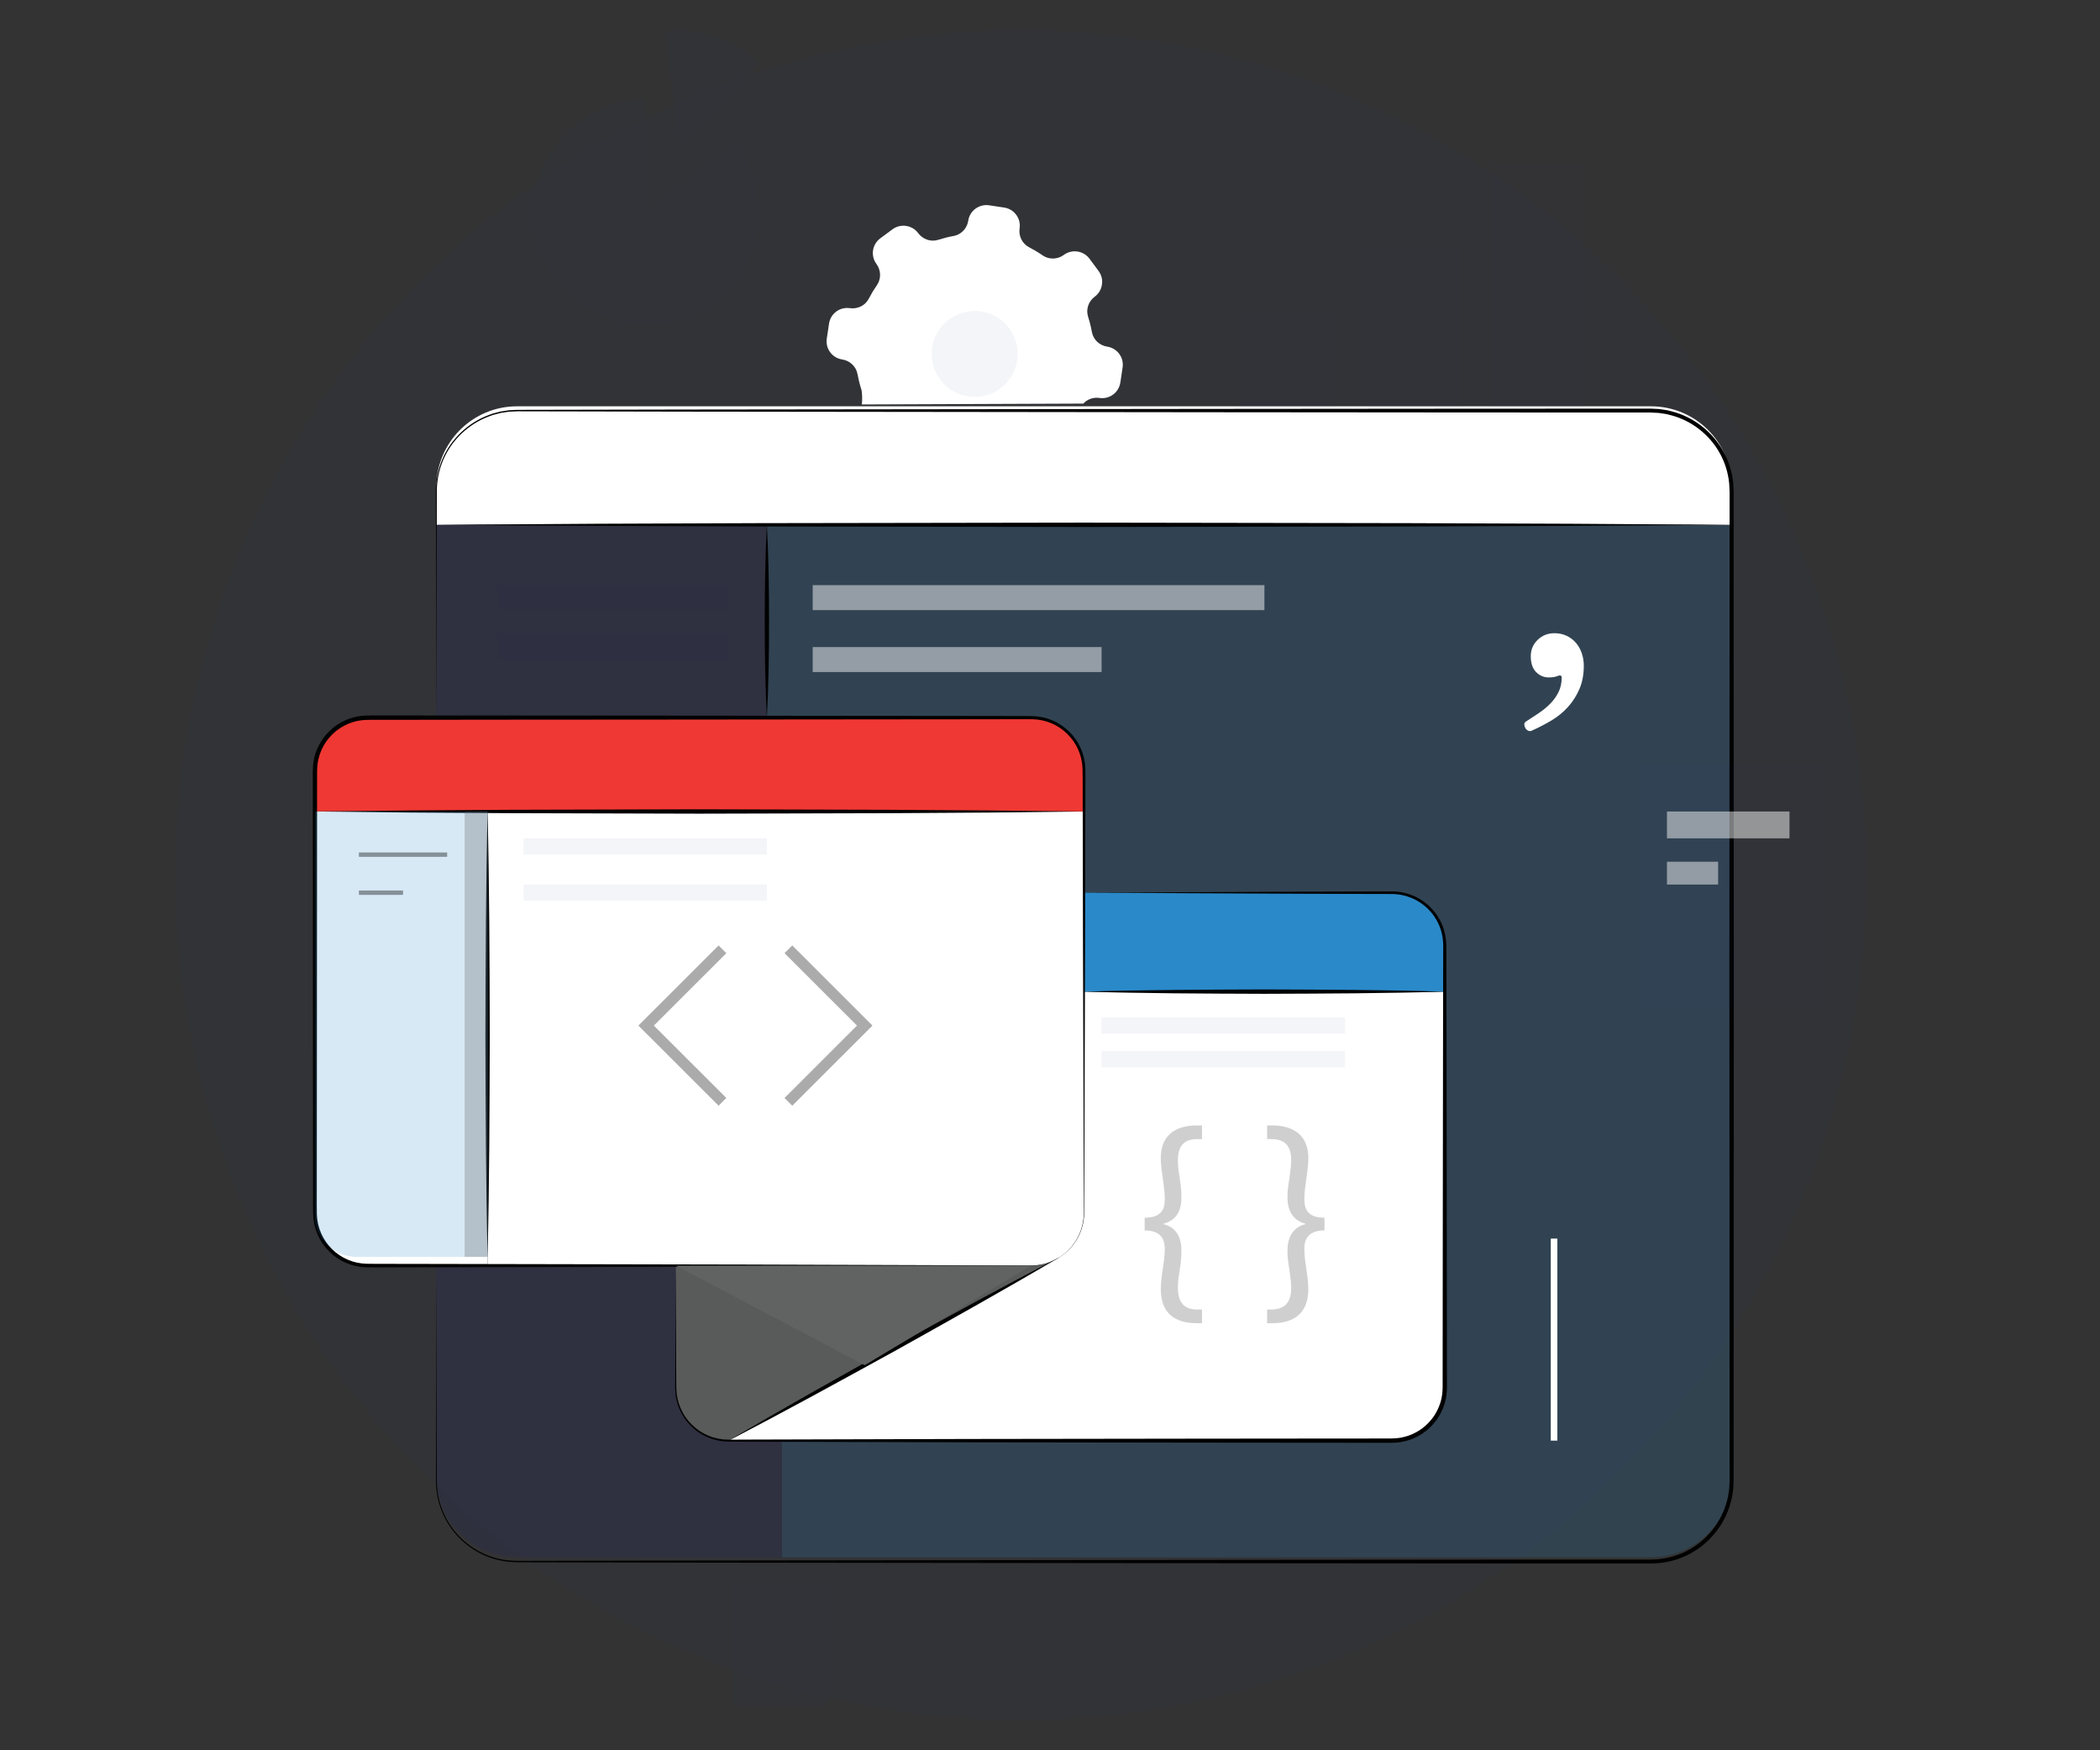
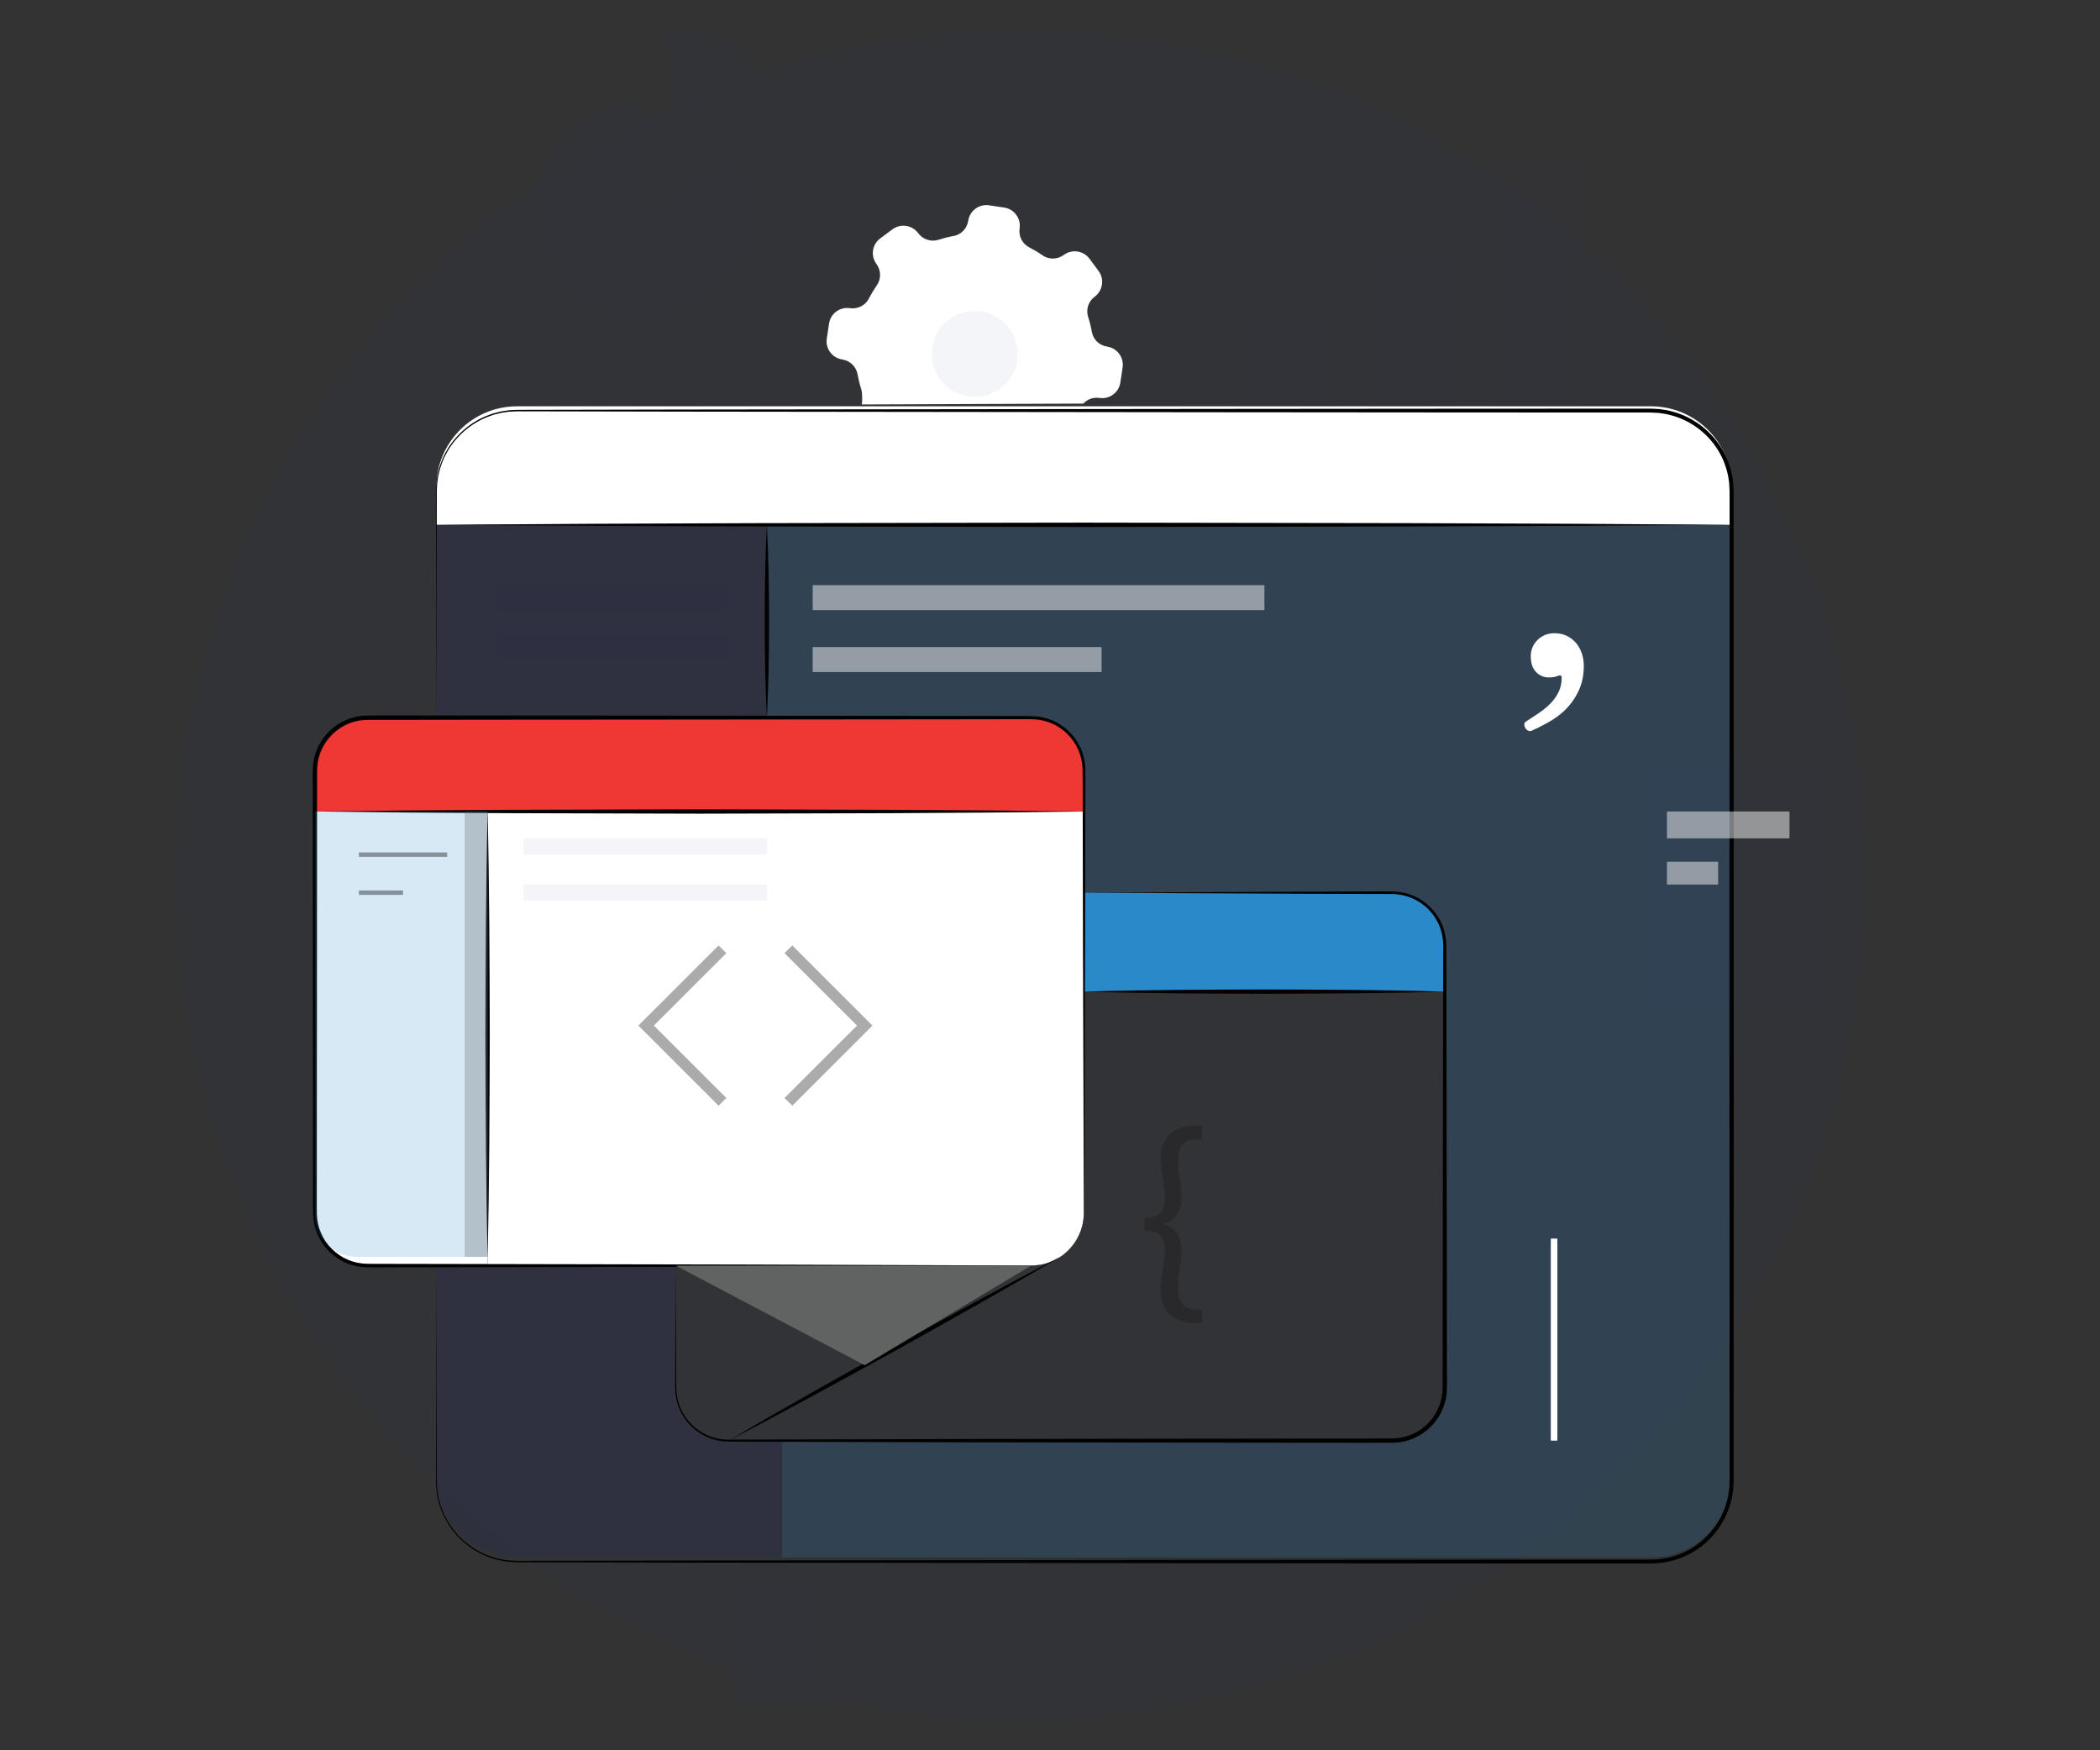
<svg xmlns="http://www.w3.org/2000/svg" version="1.1" id="Layer_1" x="0px" y="0px" viewBox="0 0 960 800" style="enable-background:new 0 0 960 800;" xml:space="preserve">
  <rect x="0" y="0" width="960" height="800" fill="#333333" stroke="none" />
  <style type="text/css">
	.st0{opacity:0.05;fill:#252868;}
	.st1{opacity:0.19;fill:#2A89C9;}
	.st2{fill:#FFFFFF;}
	.st3{fill:#2A89C9;}
	.st4{fill:#EF3833;}
	.st5{opacity:0.84;fill:#616262;}
	.st6{opacity:0.21;fill:#252868;}
	.st7{fill:#010101;}
	.st8{opacity:0.33;fill:none;stroke:#010101;stroke-width:5;stroke-miterlimit:10;}
	.st9{opacity:0.48;fill:#FFFFFF;}
	.st10{opacity:0.29;fill:#616262;}
	.st11{opacity:0.38;}
	.st12{fill:none;stroke:#010101;stroke-width:2;stroke-miterlimit:10;}
	.st13{opacity:0.19;}
	.st14{fill:none;stroke:#FFFFFF;stroke-width:3;stroke-miterlimit:10;}
	.st15{fill:#616262;}
	.st16{opacity:0.05;}
	.st17{fill:#252868;}
</style>
  <g>
    <rect x="335.18" y="723.99" class="st0" width="42.68" height="55.69" />
    <g>
      <g>
        <g>
          <g>
            <g>
              <g>
                <g>
                  <g>
                    <g>
                      <ellipse class="st0" cx="466.68" cy="400" rx="386.56" ry="386.17" />
                      <g>
                        <g id="XMLID_2_">
                          <g>
                            <path class="st1" d="M791.6,239.88v435.08c0,20.35-16.5,36.84-36.87,36.84H357.47v-2.43v-50.89H636.3               c13.34,0,24.16-10.82,24.16-24.18V453.24v-21.08c0-13.36-10.83-24.14-24.16-24.14H495.56h-0.03v-37.11v-18.75               c0-13.36-10.79-24.14-24.16-24.14H350.58v-88.14H791.6z" />
                            <path class="st2" d="M791.6,222.55v17.32H350.58H199.5v-17.32c0-20.35,16.5-36.84,36.87-36.84h169.47h115.36h56.82               h119.57h57.14C775.09,185.72,791.6,202.2,791.6,222.55z" />
-                             <path class="st2" d="M660.47,453.24v181.05c0,13.36-10.83,24.18-24.16,24.18H357.47h-24.41l148.64-82.37               c0.97-0.42,1.92-0.94,2.79-1.53c0.07-0.03,0.14-0.07,0.17-0.1c6.55-4.31,10.86-11.72,10.86-20.17V453.24H660.47z" />
                            <path class="st3" d="M660.47,432.16v21.08H495.53v-45.22h0.03H636.3C649.64,408.02,660.47,418.81,660.47,432.16z" />
                            <path class="st2" d="M495.53,453.24v101.05c0,8.45-4.32,15.86-10.86,20.17c-0.03,0.03-0.1,0.07-0.17,0.1l-2.79,1.53               c-3.13,1.53-6.62,2.37-10.34,2.37H308.9h-86v-4V370.91h272.63v37.11V453.24z" />
                            <path class="st4" d="M495.53,352.16v18.75H222.89h-78.94v-18.75c0-13.36,10.83-24.14,24.2-24.14h31.34h151.08h120.79               C484.74,328.02,495.53,338.8,495.53,352.16z" />
-                             <path class="st5" d="M481.71,576.1l-148.64,82.37c-13.34,0-24.16-10.82-24.16-24.18v-55.83h162.47               C475.09,578.47,478.57,577.63,481.71,576.1z" />
                            <path class="st6" d="M357.47,709.36v2.43h-121.1c-20.37,0-36.87-16.49-36.87-36.84v-96.49h23.4h86v55.83               c0,13.36,10.83,24.18,24.16,24.18h24.41V709.36z" />
                            <rect x="199.5" y="239.88" class="st6" width="151.08" height="88.14" />
                            <path class="st2" d="M222.89,574.47v4h-23.4h-31.34c-13.37,0-24.2-10.82-24.2-24.18v-38.44V390.63v-19.72h78.94V574.47               z" />
                          </g>
                        </g>
                      </g>
                      <g>
                        <g id="XMLID_30_">
                          <g>
                            <path class="st7" d="M484.49,574.57c-1.24,0.88-2.64,1.49-4.02,2.1c-1.4,0.59-2.85,1.04-4.33,1.35               c-2.98,0.66-6.04,0.46-9.06,0.51l-18.16,0.06l-36.32,0.12l-72.64,0.24l-145.29,0.28l-18.16,0.03               c-3.04-0.01-6.03,0.05-9.1-0.02c-3.12-0.08-6.24-0.75-9.12-1.97c-5.79-2.43-10.54-7.17-13.05-12.91               c-1.26-2.87-1.97-5.98-2.08-9.11c-0.1-3.09-0.03-6.07-0.05-9.11l-0.05-72.65l-0.05-72.64l-0.02-36.32l-0.01-9.08               c-0.02-2.97-0.05-6.19,0.74-9.26c1.46-6.14,5.37-11.63,10.66-15.07c2.64-1.73,5.6-2.95,8.69-3.59l2.34-0.36               c0.78-0.08,1.57-0.09,2.36-0.14c1.54-0.04,3.04-0.01,4.56-0.02l18.16,0.01l36.32,0.02l72.65,0.05l145.29,0.14               l18.16,0.03c3.03,0.02,6.04-0.02,9.1,0.05c3.11,0.07,6.22,0.73,9.09,1.95c5.75,2.43,10.49,7.11,12.98,12.81               c1.26,2.85,1.96,5.93,2.07,9.03c0.1,3.08,0.02,6.07,0.03,9.11l-0.14,72.65l-0.24,72.64l-0.12,36.32l-0.03,9.08               c-0.02,1.51,0.02,3.02-0.05,4.54c-0.09,1.51-0.27,3.03-0.65,4.5c-1.41,5.91-5.17,11.2-10.25,14.5               c5.06-3.34,8.76-8.64,10.13-14.53c0.37-1.47,0.54-2.97,0.62-4.48c0.07-1.51,0.01-3.02,0.02-4.54l-0.03-9.08               l-0.12-36.32l-0.24-72.64l-0.14-72.65c-0.03-3.01,0.04-6.08-0.07-9.05c-0.12-2.94-0.8-5.86-1.99-8.55               c-2.38-5.39-6.88-9.79-12.31-12.06c-2.71-1.14-5.64-1.75-8.58-1.8c-2.99-0.05-6.04-0.01-9.06-0.01l-18.16,0.03               l-145.29,0.14l-72.65,0.05L190.47,329l-18.16,0.01c-1.51,0.01-3.04-0.02-4.52,0.02c-0.72,0.05-1.45,0.06-2.17,0.13               l-2.15,0.33c-2.84,0.59-5.57,1.72-8,3.31c-4.87,3.16-8.48,8.22-9.83,13.86c-0.72,2.83-0.71,5.72-0.69,8.79l-0.01,9.08               l-0.02,36.32l-0.05,72.64l-0.05,72.65c0.02,3.01-0.05,6.09,0.04,9.05c0.1,2.92,0.75,5.81,1.93,8.49               c2.33,5.36,6.76,9.77,12.15,12.07c2.68,1.16,5.59,1.79,8.51,1.87c2.98,0.08,6.04,0.03,9.06,0.05l18.16,0.03               l145.29,0.28l72.64,0.24l36.32,0.12l18.16,0.06c3.02-0.03,6.07,0.2,9.04-0.44c1.48-0.3,2.94-0.74,4.33-1.32               C481.85,576.04,483.25,575.44,484.49,574.57z" />
                          </g>
                          <g>
                            <path class="st7" d="M308.9,578.47l0.24,50.99l0.02,3.19l0.01,1.59l0.08,1.57c0.01,1.05,0.26,2.08,0.4,3.12               c0.1,0.52,0.26,1.02,0.38,1.53c0.13,0.51,0.25,1.02,0.46,1.5l0.55,1.47c0.2,0.48,0.45,0.95,0.67,1.42               c0.42,0.97,1.04,1.82,1.57,2.72l0.94,1.26l0.47,0.63l0.53,0.58l1.07,1.15l1.17,1.05c0.38,0.37,0.8,0.67,1.22,0.98               c0.43,0.3,0.83,0.64,1.27,0.92c0.9,0.53,1.77,1.12,2.74,1.53c1.86,0.95,3.89,1.53,5.93,1.95               c1.03,0.14,2.06,0.35,3.11,0.35c1.03,0.07,2.09,0.07,3.16,0.05l6.37-0.03l101.97-0.28l101.97-0.14l50.99-0.05               l25.49-0.02l12.75-0.01c1.07,0,2.13,0.01,3.13-0.07c1.02-0.01,2.03-0.2,3.03-0.35c1.99-0.41,3.96-0.99,5.78-1.92               c3.7-1.73,6.82-4.55,9.15-7.88c2.22-3.4,3.69-7.35,3.89-11.44l0.08-1.53l0-1.59l0-3.19l0.01-6.37l0.01-12.75               l0.05-50.99l0.14-101.97l0.06-25.49c-0.08-4.11-1.11-8.26-3.28-11.79c-1.01-1.81-2.37-3.39-3.81-4.86               c-1.48-1.44-3.17-2.67-4.96-3.7c-3.63-1.99-7.75-3.04-11.93-2.98l-12.75-0.03l-25.49-0.07l-101.97-0.49l101.97-0.49               l25.49-0.07l12.75-0.03c4.33-0.09,8.72,0.99,12.54,3.07c1.9,1.08,3.68,2.36,5.25,3.87c1.54,1.54,2.97,3.21,4.06,5.11               c2.31,3.72,3.43,8.1,3.54,12.46l0.08,25.5l0.14,101.97l0.05,50.99l0.01,12.75l0.01,6.37l0,3.19l0,1.59l-0.08,1.65               c-0.21,4.43-1.8,8.72-4.21,12.42c-2.52,3.62-5.91,6.69-9.92,8.57c-1.98,1-4.12,1.64-6.28,2.07               c-1.09,0.16-2.18,0.37-3.29,0.38c-1.12,0.08-2.18,0.07-3.24,0.06l-12.75-0.01l-25.49-0.02l-50.99-0.05l-101.97-0.14               l-101.97-0.28l-6.37-0.03c-2.1,0.01-4.31-0.07-6.43-0.48c-2.11-0.45-4.2-1.08-6.12-2.08c-0.99-0.43-1.89-1.05-2.81-1.6               c-0.45-0.29-0.87-0.64-1.3-0.96c-0.43-0.32-0.87-0.64-1.25-1.02l-1.19-1.09l-1.09-1.2l-0.54-0.6l-0.48-0.65l-0.96-1.3               c-0.53-0.93-1.17-1.82-1.58-2.81c-0.22-0.49-0.48-0.97-0.68-1.46l-0.55-1.52c-0.2-0.5-0.32-1.02-0.45-1.55               c-0.12-0.52-0.28-1.04-0.38-1.57c-0.14-1.07-0.38-2.12-0.38-3.2l-0.07-1.61l0.01-1.59l0.02-3.19L308.9,578.47z" />
                          </g>
                          <g>
                            <path class="st7" d="M350.58,239.88c0.39,7.35,0.65,14.69,0.78,22.04c0.16,7.35,0.2,14.69,0.22,22.04               c-0.02,7.35-0.06,14.69-0.22,22.04c-0.13,7.35-0.39,14.69-0.78,22.04c-0.39-7.35-0.65-14.69-0.78-22.04               c-0.16-7.35-0.2-14.69-0.22-22.04c0.02-7.35,0.06-14.69,0.22-22.04C349.93,254.57,350.19,247.22,350.58,239.88z" />
                          </g>
                          <g>
                            <polygon class="st7" points="199.5,239.88 273.51,239.39 347.52,239.11 495.55,238.88 643.57,239.11 717.58,239.39                791.6,239.88 717.58,240.36 643.57,240.64 495.55,240.87 347.52,240.64 273.51,240.36              " />
                          </g>
                          <g>
                            <polygon class="st7" points="143.96,370.91 187.91,370.42 231.85,370.14 319.74,369.91 407.64,370.14 451.58,370.42                495.53,370.91 451.58,371.4 407.64,371.68 319.74,371.91 231.85,371.67 187.91,371.4              " />
                          </g>
                          <g>
                            <path class="st7" d="M495.53,453.24c6.87-0.23,13.74-0.32,20.62-0.49l20.62-0.28c13.74-0.16,27.49-0.15,41.23-0.23               c13.74,0.08,27.49,0.07,41.23,0.23l20.62,0.28c6.87,0.17,13.74,0.26,20.62,0.49c-6.87,0.23-13.74,0.32-20.62,0.49               l-20.62,0.28c-13.74,0.16-27.49,0.15-41.23,0.23c-13.74-0.08-27.49-0.07-41.23-0.23l-20.62-0.28               C509.27,453.56,502.4,453.47,495.53,453.24z" />
                          </g>
                          <g>
                            <path class="st7" d="M484.67,574.47c-6.21,3.69-12.48,7.28-18.72,10.92l-18.82,10.74               c-12.55,7.14-25.19,14.13-37.79,21.21c-12.67,6.93-25.3,13.94-38.01,20.8l-19.09,10.26               c-6.4,3.35-12.76,6.77-19.19,10.07c6.21-3.7,12.48-7.28,18.71-10.93l18.82-10.75c12.56-7.14,25.19-14.13,37.79-21.2               c12.67-6.93,25.3-13.94,38.01-20.8l19.08-10.26C471.88,581.18,478.24,577.76,484.67,574.47z" />
                          </g>
                          <polyline class="st8" points="360.41,433.9 395.3,468.76 360.41,503.62             " />
                          <polyline class="st8" points="330.27,503.62 295.37,468.76 330.27,433.9             " />
                          <g>
                            <path class="st7" d="M222.89,370.91c0.23,8.48,0.32,16.96,0.49,25.44l0.28,25.44c0.16,16.96,0.15,33.93,0.23,50.89               c-0.08,16.96-0.07,33.93-0.23,50.89l-0.28,25.44c-0.17,8.48-0.26,16.96-0.49,25.44c-0.23-8.48-0.32-16.96-0.49-25.44               l-0.28-25.44c-0.16-16.96-0.15-33.93-0.23-50.89c0.08-16.96,0.07-33.93,0.23-50.89l0.28-25.44               C222.57,387.87,222.67,379.39,222.89,370.91z" />
                          </g>
                        </g>
                      </g>
                      <rect x="371.52" y="267.45" class="st9" width="206.5" height="11.41" />
                      <rect x="371.52" y="295.76" class="st9" width="132.07" height="11.41" />
                    </g>
                    <path class="st1" d="M222.89,574.47h-59.96c-10.48,0-18.98-8.5-18.98-18.98V370.91h78.94V574.47z" />
                  </g>
                  <rect x="212.42" y="370.91" class="st10" width="10.48" height="203.56" />
                  <g class="st11">
                    <line class="st12" x1="164.07" y1="390.63" x2="204.42" y2="390.63" />
                    <line class="st12" x1="164.07" y1="408.02" x2="184.25" y2="408.02" />
                  </g>
                </g>
                <g class="st13">
                  <path class="st7" d="M523.27,556.59c8.06,0,9.2-4.42,9.2-8.39c0-3.18-0.45-6.35-0.91-9.53c-0.45-3.18-0.91-6.24-0.91-9.41          c0-10.44,6.81-14.86,16.46-14.86h2.38v6.24h-2.04c-6.7,0-8.97,3.63-8.97,9.75c0,2.61,0.34,5.33,0.8,8.05          c0.45,2.84,0.79,5.56,0.79,8.62c0.11,7.26-3.06,10.89-8.18,12.25v0.23c5.11,1.25,8.29,5.1,8.18,12.36          c0,3.06-0.34,5.9-0.79,8.62c-0.45,2.84-0.8,5.45-0.8,8.17c0,6.35,2.61,9.87,8.97,9.87h2.04v6.24h-2.38          c-9.42,0-16.46-4.08-16.46-15.54c0-3.06,0.45-6.24,0.91-9.3c0.45-3.06,0.91-6.13,0.91-9.19c0-3.52-1.13-8.39-9.2-8.39          V556.59z" />
-                   <path class="st7" d="M605.47,562.38c-8.06,0-9.2,4.88-9.2,8.39c0,3.06,0.45,6.13,0.91,9.19c0.45,3.06,0.91,6.24,0.91,9.3          c0,11.46-7.15,15.54-16.46,15.54h-2.38v-6.24h1.93c6.36-0.11,9.08-3.52,9.08-9.87c0-2.72-0.45-5.33-0.8-8.17          c-0.45-2.72-0.91-5.56-0.91-8.62c0-7.26,3.18-11.12,8.18-12.36v-0.23c-4.99-1.36-8.18-4.99-8.18-12.25          c0-3.06,0.45-5.78,0.91-8.62c0.34-2.72,0.8-5.44,0.8-8.05c0-6.13-2.38-9.64-8.97-9.75h-2.04v-6.24h2.27          c9.65,0,16.58,4.42,16.58,14.86c0,3.18-0.45,6.24-0.91,9.41c-0.45,3.18-0.91,6.35-0.91,9.53c0,3.97,1.13,8.39,9.2,8.39          V562.38z" />
                </g>
                <g>
                  <path class="st2" d="M700.14,334.01c-0.58,0.23-1.13,0.2-1.66-0.09c-0.52-0.29-0.93-0.7-1.22-1.22          c-0.29-0.52-0.44-1.08-0.44-1.65c0-0.47,0.23-0.87,0.7-1.22c1.98-1.28,3.92-2.56,5.84-3.83c1.92-1.28,3.66-2.7,5.23-4.27          c1.57-1.57,2.85-3.34,3.84-5.31c0.99-1.98,1.48-4.18,1.48-6.62c0-1.05-0.58-1.34-1.74-0.87c-1.05,0.46-2.44,0.7-4.19,0.7          c-2.21,0-4.13-0.81-5.76-2.44c-1.63-1.63-2.44-4.06-2.44-7.32c0-2.9,1.05-5.37,3.14-7.4c2.09-2.03,4.65-3.05,7.67-3.05          c2.09,0,3.98,0.41,5.67,1.22c1.68,0.81,3.11,1.92,4.27,3.31c1.16,1.39,2.03,2.99,2.62,4.79c0.58,1.8,0.87,3.63,0.87,5.49          c0,4.06-0.67,7.64-2.01,10.72c-1.34,3.08-3.08,5.81-5.23,8.19c-2.15,2.38-4.68,4.44-7.59,6.19          C706.3,331.04,703.28,332.61,700.14,334.01z" />
                </g>
              </g>
              <line class="st14" x1="710.43" y1="566.12" x2="710.43" y2="658.47" />
              <polygon class="st15" points="308.9,578.47 395.3,623.98 471.36,578.47       " />
            </g>
            <rect x="239.32" y="383.17" class="st0" width="111.26" height="7.46" />
            <rect x="239.32" y="404.29" class="st0" width="111.26" height="7.46" />
-             <rect x="503.6" y="480.36" class="st0" width="111.26" height="7.46" />
            <rect x="503.6" y="465.03" class="st0" width="111.26" height="7.46" />
          </g>
          <g>
            <path class="st7" d="M199.47,329.95l-0.12-60.08l-0.06-30.04l-0.03-15.02c-0.02-5.03,0.93-10.08,2.88-14.73       c3.9-9.31,11.78-16.86,21.25-20.36l1.78-0.65c0.6-0.18,1.22-0.32,1.83-0.49l1.83-0.47l1.87-0.29l1.87-0.29l1.89-0.1l1.89-0.1       l1.88,0l15.02-0.03l60.08-0.12l240.33-0.28l120.16-0.1l60.08-0.02l15.02-0.01l3.76,0l1.88,0l1.92,0.09l1.92,0.1       c0.64,0.06,1.27,0.18,1.9,0.27l1.9,0.29c0.63,0.13,1.24,0.31,1.87,0.46c9.96,2.49,18.73,9.27,23.71,18.26       c2.51,4.48,4.06,9.49,4.54,14.6l0.19,3.84l0,3.76l0,7.51l0.01,30.04l0.02,60.08l0.05,120.16l-0.04,120.16l-0.02,60.08       l-0.01,30.04l-0.01,15.02l0,3.76c-0.01,0.63,0.01,1.25-0.01,1.88l-0.1,1.92c-0.04,0.64-0.04,1.28-0.12,1.92l-0.29,1.9       c-0.11,0.63-0.17,1.27-0.32,1.9l-0.48,1.86c-2.62,9.93-9.51,18.63-18.57,23.47c-4.52,2.42-9.54,3.91-14.65,4.33       c-1.27,0.05-2.57,0.16-3.83,0.16l-3.76,0l-7.51,0l-60.08-0.02l-120.16-0.1l-240.33-0.28l-60.08-0.12l-15.02-0.03l-7.51-0.02       c-1.25-0.01-2.5,0.02-3.76-0.03c-1.26-0.08-2.52-0.09-3.78-0.24c-5.02-0.57-9.91-2.19-14.27-4.72       c-4.37-2.52-8.21-5.94-11.22-9.98c-3.02-4.03-5.2-8.69-6.35-13.59c-0.37-1.21-0.47-2.47-0.68-3.71       c-0.25-1.24-0.21-2.51-0.3-3.76c-0.11-2.51-0.02-5.01-0.04-7.51l0.06-30.04l0.12-60.08l0.12,60.08l0.06,30.04       c0.03,5-0.18,10.04,1.07,14.89c1.16,4.84,3.34,9.42,6.33,13.39c5.95,7.97,15.27,13.34,25.16,14.38       c1.23,0.14,2.48,0.14,3.72,0.22c1.24,0.04,2.5,0.01,3.75,0.01l7.51-0.02l15.02-0.03l60.08-0.12l240.33-0.28l120.16-0.1       l60.08-0.02l7.51,0l3.76,0c1.25,0,2.45-0.11,3.68-0.16c4.87-0.41,9.65-1.82,13.95-4.13c8.63-4.61,15.18-12.91,17.66-22.36       l0.46-1.77c0.15-0.59,0.2-1.2,0.3-1.8l0.28-1.81c0.08-0.6,0.07-1.22,0.11-1.83c0.18-2.41,0.07-4.97,0.1-7.46l-0.01-15.02       l-0.01-30.04l-0.02-60.08l-0.04-120.16l0.05-120.16l0.02-60.08l0.01-30.04l0-7.51l0-3.76l-0.18-3.66       c-0.46-4.86-1.93-9.63-4.31-13.89c-4.73-8.56-13.08-15.03-22.56-17.4c-0.59-0.15-1.18-0.32-1.78-0.45l-1.81-0.28       c-0.6-0.08-1.21-0.2-1.81-0.26l-1.83-0.09l-1.83-0.09l-1.88,0l-3.76,0l-15.02-0.01l-60.08-0.02l-120.16-0.1l-240.33-0.28       l-60.08-0.12l-15.02-0.03l-1.88,0l-1.86,0.09l-1.86,0.09l-1.84,0.27l-1.84,0.28l-1.8,0.46c-0.6,0.16-1.21,0.29-1.8,0.47       l-1.75,0.64c-9.33,3.41-17.13,10.8-21.02,19.98c-1.95,4.58-2.91,9.56-2.9,14.54l-0.03,15.02l-0.06,30.04L199.47,329.95z" />
          </g>
        </g>
        <g class="st16">
          <rect x="567.33" y="143.14" class="st17" width="42.62" height="42.58" />
          <rect x="624.37" y="113.62" class="st17" width="42.62" height="72.09" />
          <rect x="681.41" y="74.37" class="st17" width="42.62" height="111.35" />
        </g>
        <path class="st0" d="M295.37,96.91l41.41-30.6c6.56,8.86,10.1,19.59,10.1,30.6c0,28.23-23.25,51.46-51.51,51.46     s-51.51-23.23-51.51-51.46s23.25-51.46,51.51-51.46V96.91z" />
        <path class="st0" d="M310.46,65.29l-6.48-51.05c7.8-0.99,15.72-0.18,23.15,2.36c7.44,2.54,14.19,6.75,19.75,12.3L310.46,65.29z" />
        <rect x="227.91" y="267.45" class="st0" width="105.16" height="11.41" />
        <rect x="227.91" y="290.05" class="st0" width="105.16" height="11.41" />
      </g>
      <path class="st2" d="M508.84,180.35c1.74-1.28,2.97-3.22,3.32-5.51l1.03-6.88c0.7-4.57-2.47-8.85-7.05-9.52l-0.01-0.01    c-3.52-0.53-6.37-3.21-6.99-6.72c-0.42-2.33-0.99-4.66-1.73-6.94c-1.08-3.4,0.19-7.07,3.04-9.17c1.86-1.37,2.99-3.39,3.29-5.51    c0.35-2.13-0.15-4.36-1.53-6.23l-4.15-5.6c-2.75-3.71-8.02-4.5-11.75-1.74c-1.42,1.05-3.12,1.61-4.81,1.65    c-1.7,0.05-3.4-0.43-4.86-1.43c-1.98-1.39-4.03-2.6-6.15-3.7c-3.17-1.62-4.91-5.13-4.38-8.64l-0.01-0.01    c0.7-4.57-2.46-8.83-7.05-9.52l-6.88-1.03c-4.59-0.69-8.86,2.47-9.55,7.05c-0.34,2.24-1.56,4.21-3.32,5.51    c-0.99,0.73-2.13,1.25-3.41,1.47c-2.33,0.42-4.66,1.01-6.96,1.74c-3.37,1.08-7.07-0.19-9.18-3.04c-1.39-1.87-3.38-2.99-5.5-3.3    c-2.12-0.33-4.38,0.16-6.24,1.53l-5.6,4.14c-3.73,2.76-4.5,8.01-1.74,11.73c1.05,1.42,1.6,3.13,1.65,4.8    c0.05,1.7-0.44,3.41-1.43,4.86c-1.38,1.99-2.62,4.04-3.71,6.14c-1.62,3.19-5.13,4.9-8.65,4.38l-0.01,0.01    c-4.59-0.69-8.84,2.46-9.53,7.04l-1.03,6.88c-0.69,4.58,2.47,8.85,7.05,9.52l0.01,0.01c3.52,0.53,6.37,3.21,6.99,6.72    c0.44,2.34,0.99,4.66,1.74,6.96c0.45,1.38,0.5,5.52,0.18,6.88l101.3-0.4c1.83-2,4.62-3,7.38-2.58    C504.91,182.23,507.12,181.62,508.84,180.35z" />
      <ellipse class="st0" cx="445.57" cy="161.77" rx="19.65" ry="19.63" />
      <rect x="748.91" y="349.46" class="st0" width="85.35" height="111.39" />
      <rect x="762.04" y="370.91" class="st9" width="56.01" height="12.27" />
      <rect x="762.04" y="393.87" class="st9" width="23.39" height="10.43" />
    </g>
  </g>
</svg>